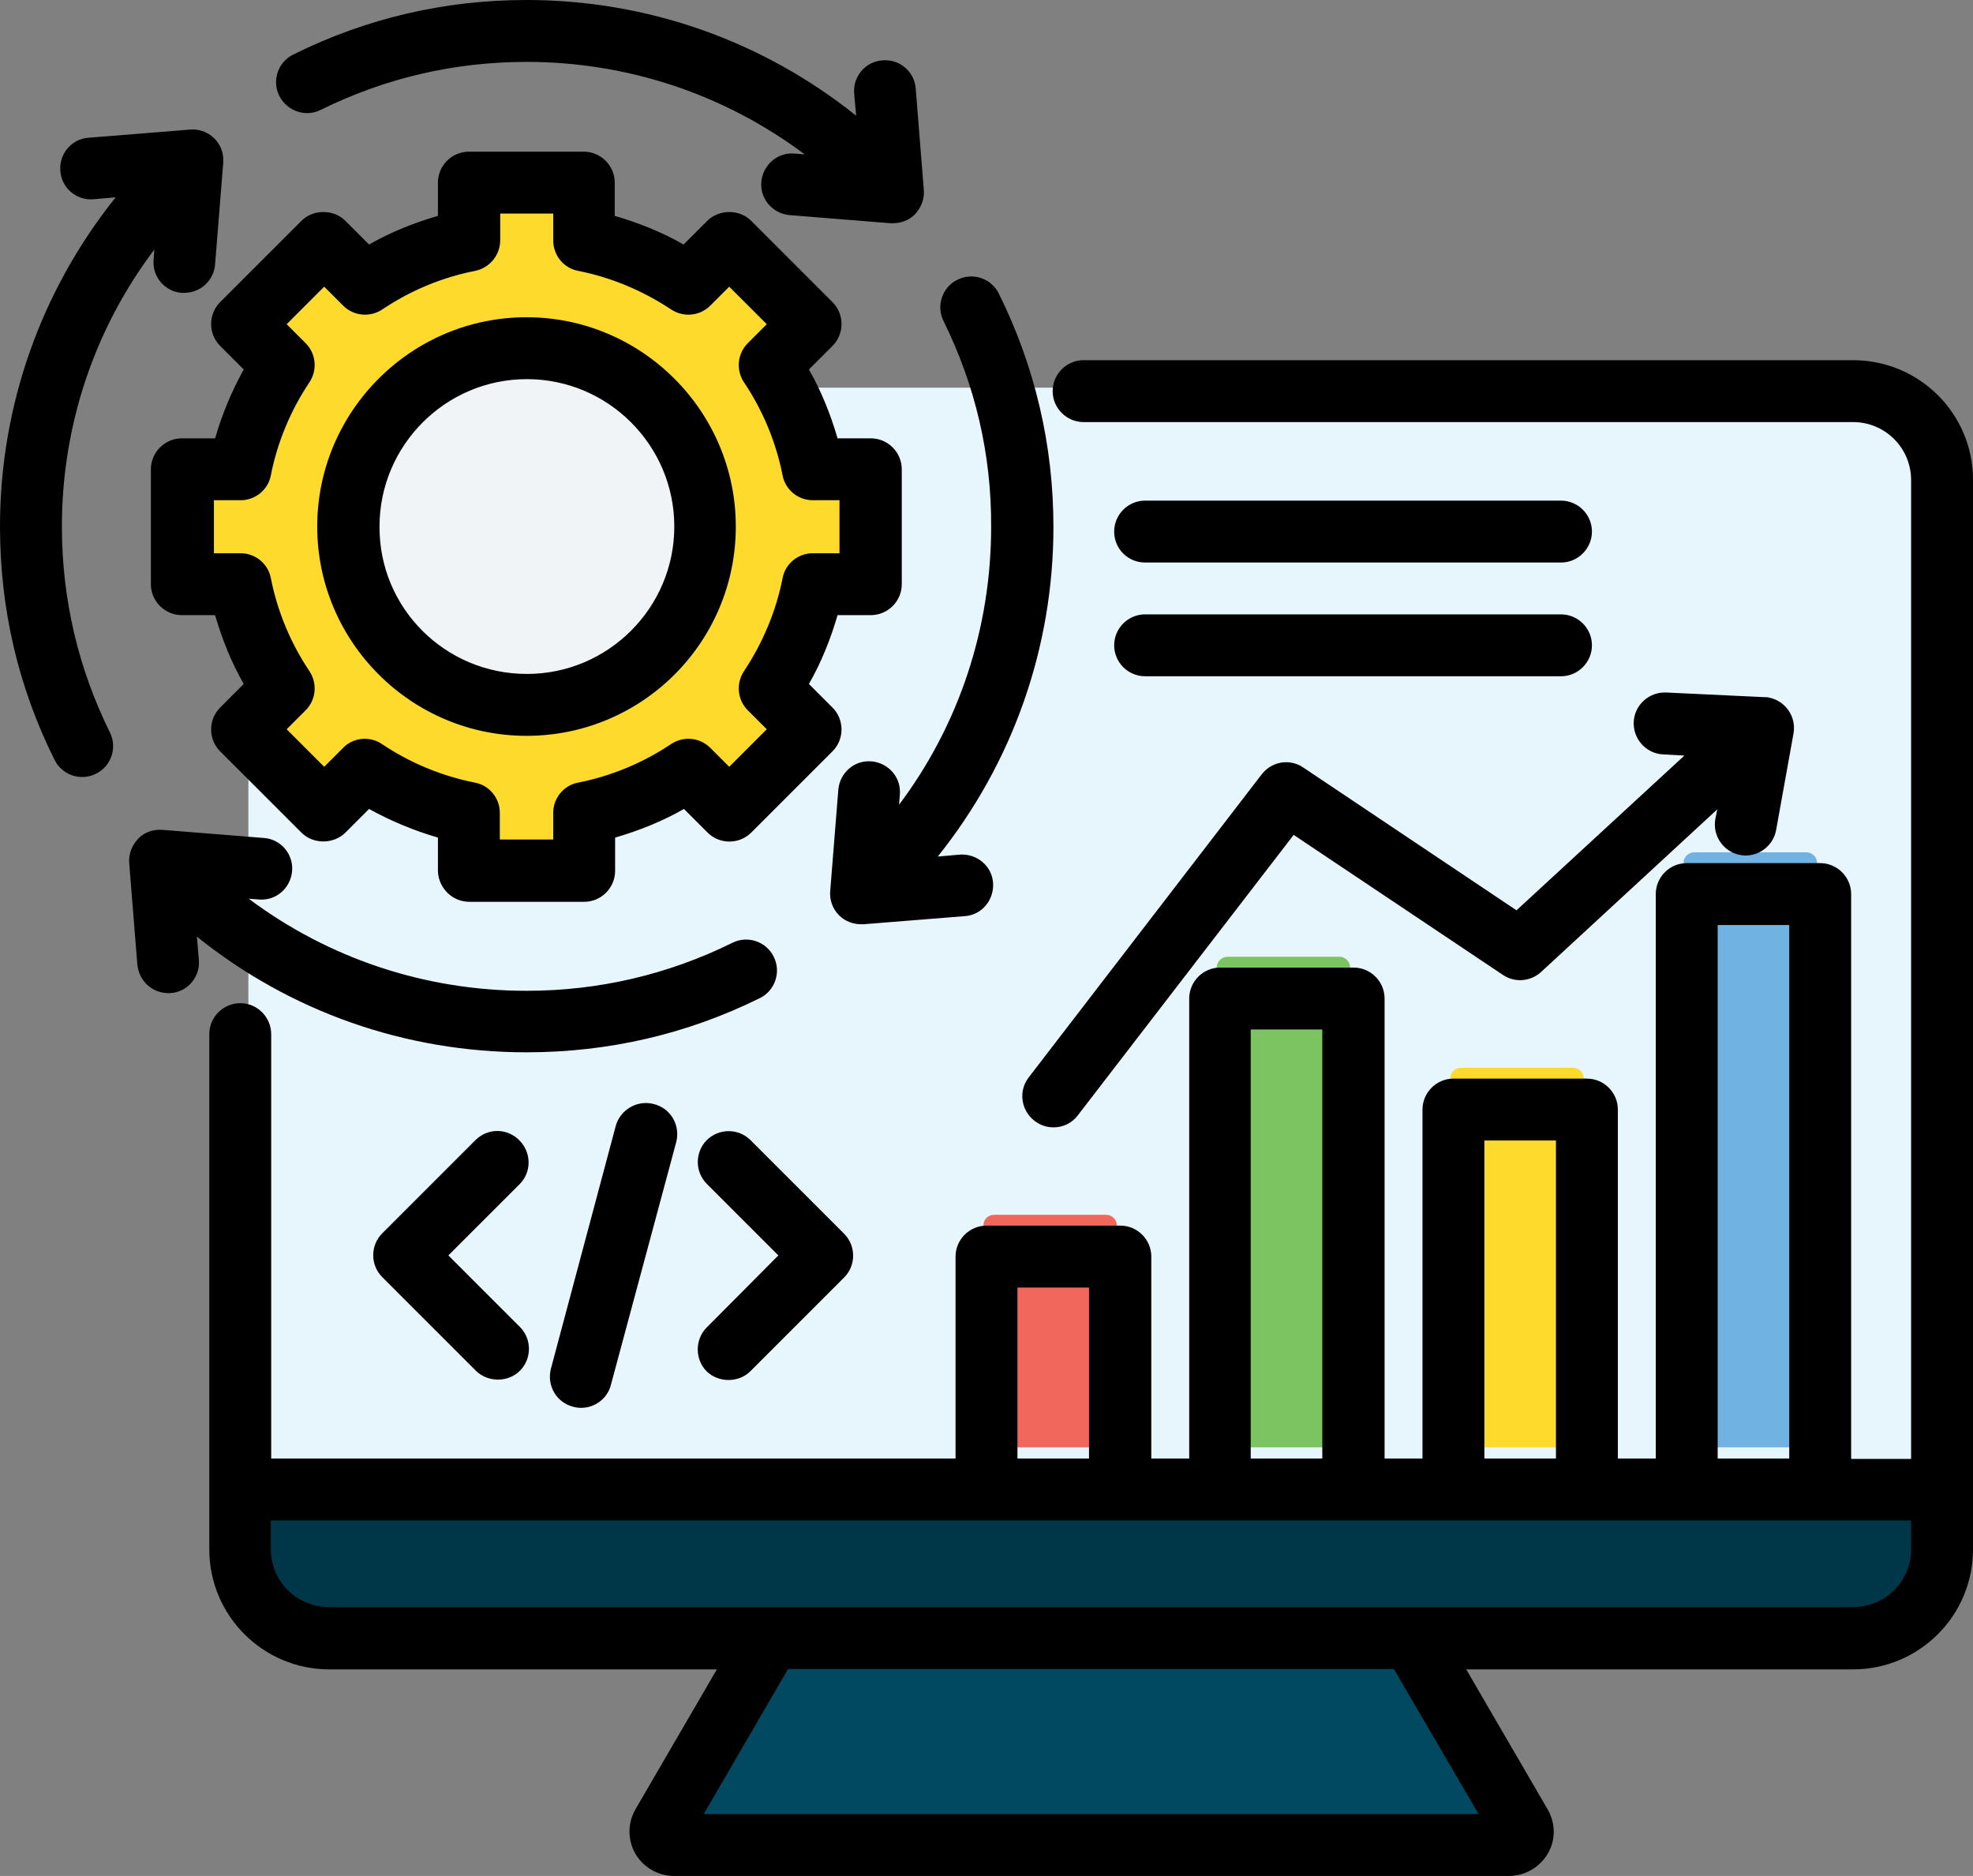
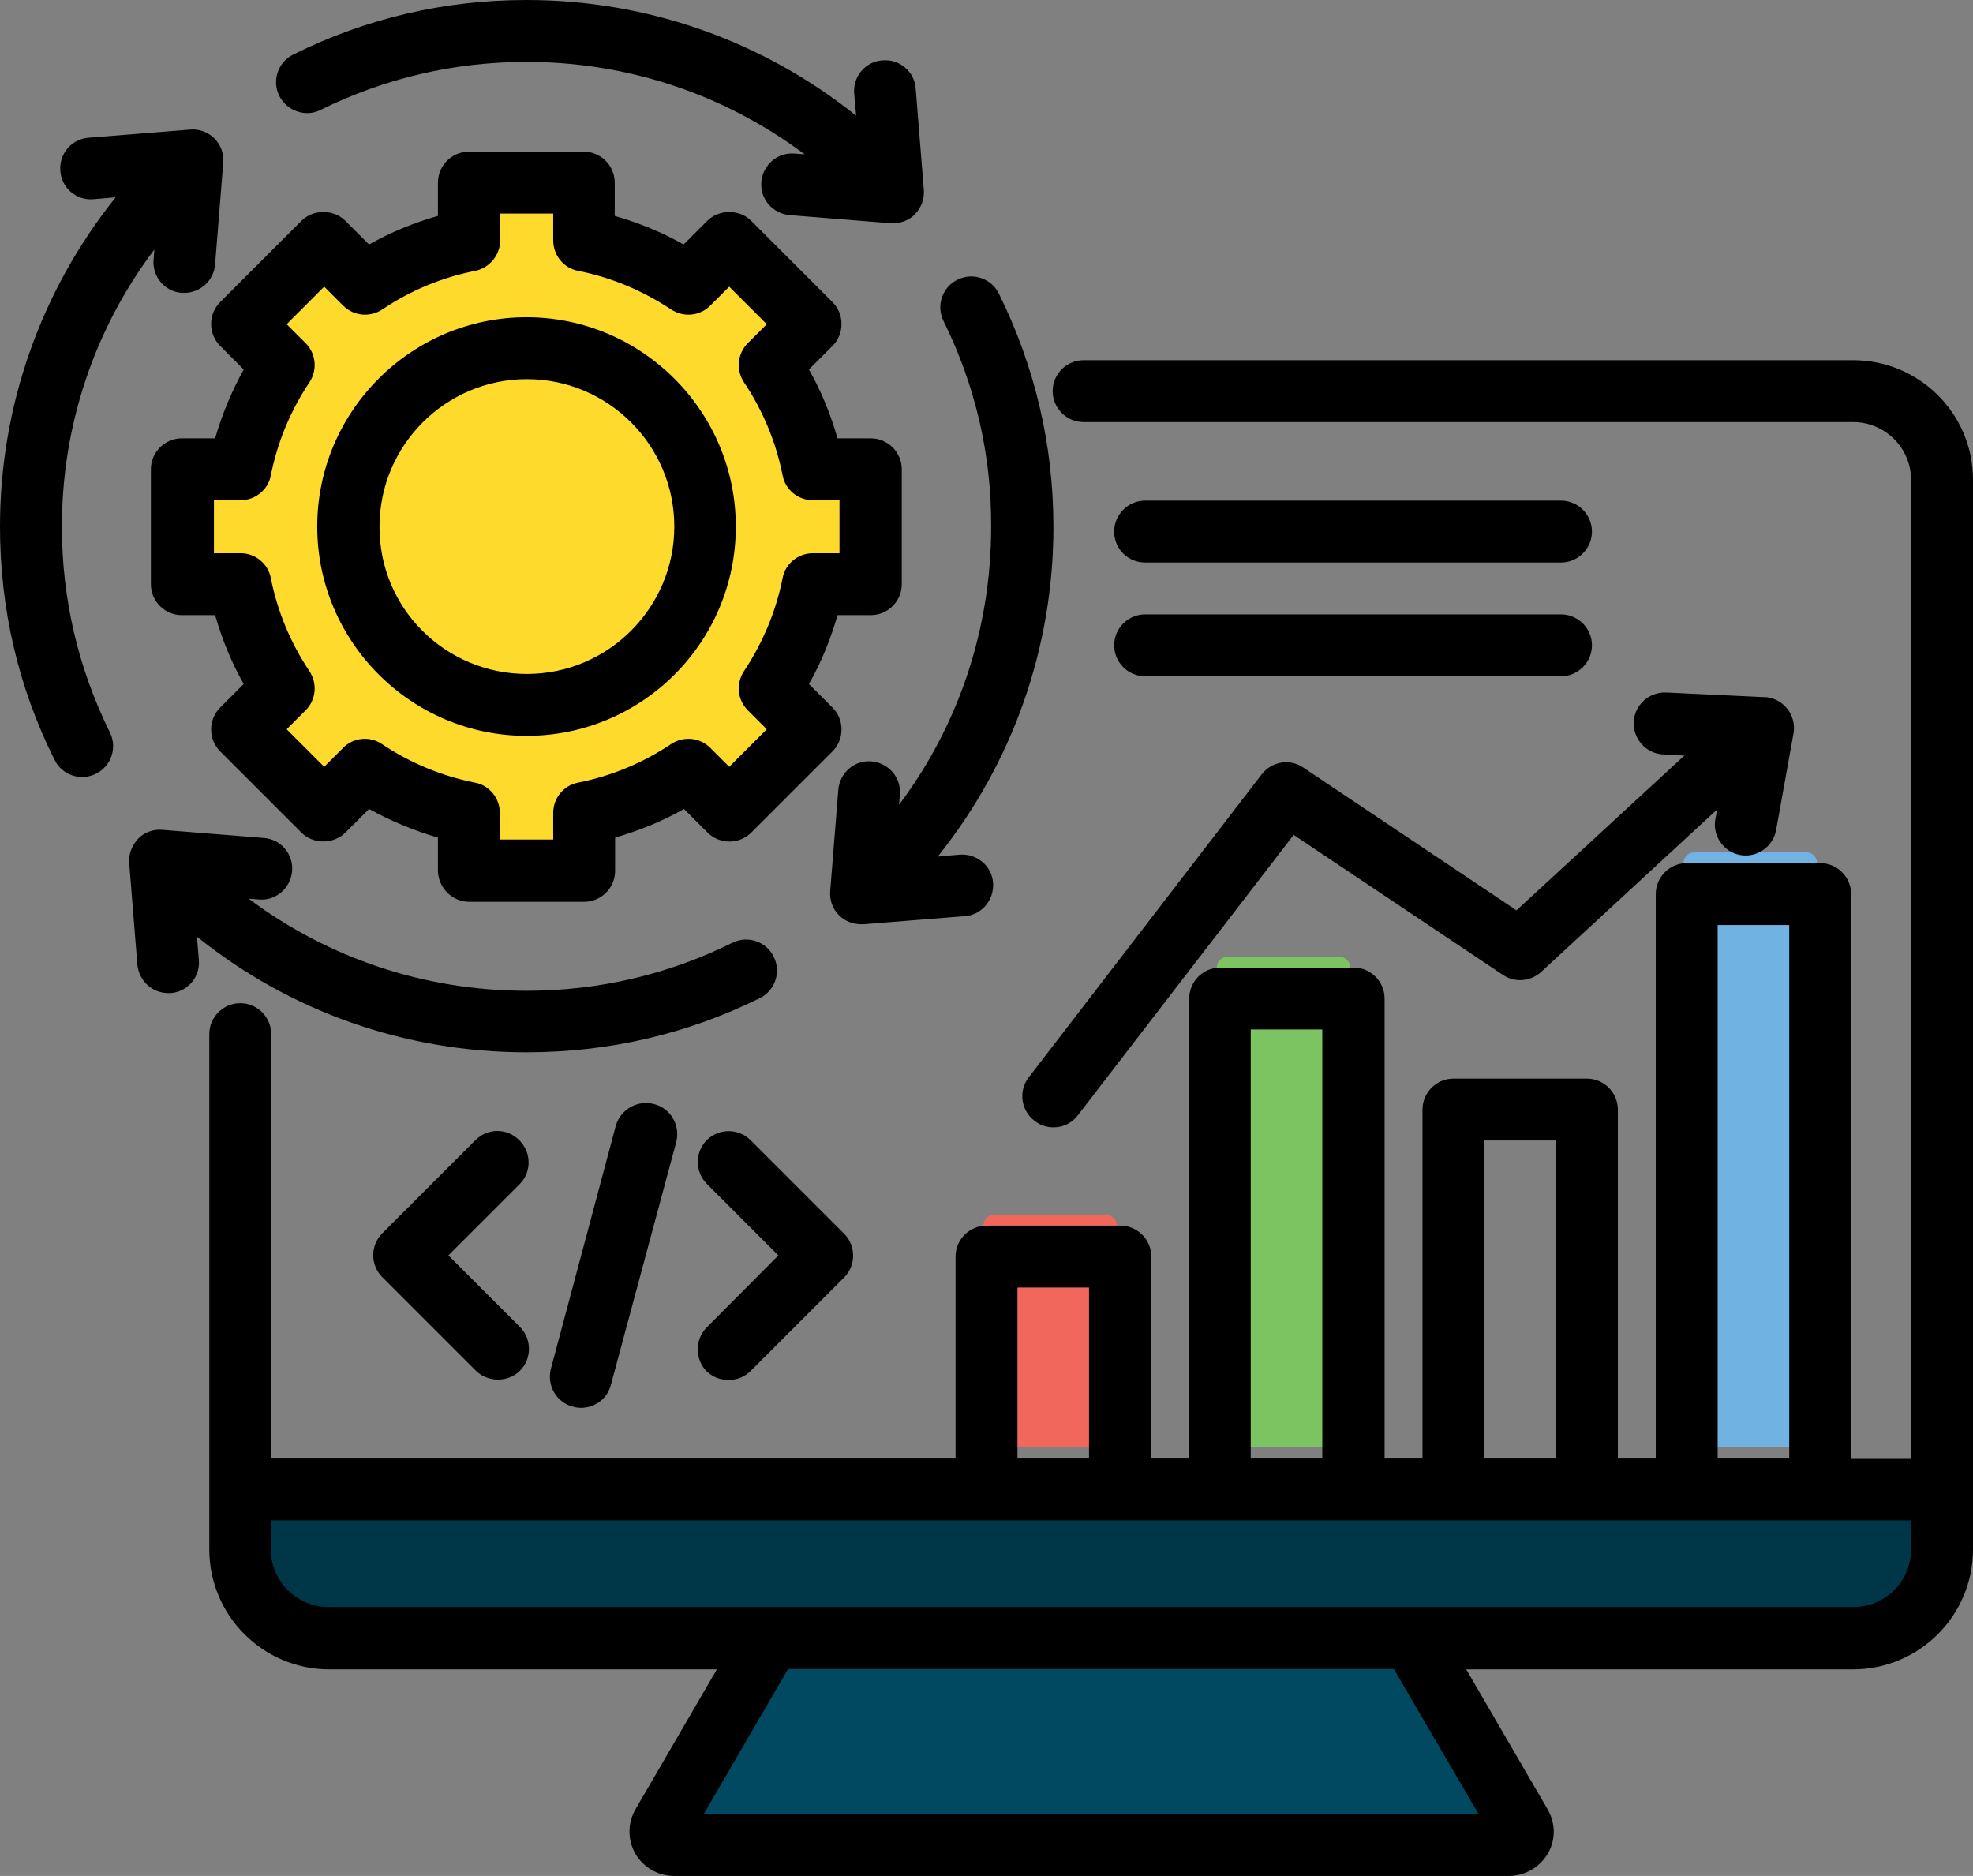
<svg xmlns="http://www.w3.org/2000/svg" version="1.1" id="Layer_1" x="0px" y="0px" viewBox="0 0 510 484.9" style="enable-background:new 0 0 510 484.9;" xml:space="preserve">
  <rect x="0" y="0" width="510" height="484.9" fill="#808080" stroke="none" />
  <g>
    <g>
      <path style="fill-rule:evenodd;clip-rule:evenodd;fill:#014960;" d="M356,406.3l-150.7,1.9l-33.5,57.5c-1.5,2.5,0.5,5.3,3,5.3    h212.7c2.5,0,4.5-2.8,3-5.3L356,406.3z" />
-       <path style="fill-rule:evenodd;clip-rule:evenodd;fill:#E7F6FD;" d="M475.5,100.2c12.5,0,22.7,10.2,22.7,22.7v263.9    c0,12.5-10.2,22.7-22.7,22.7H86.9c-12.5,0-22.7-10.2-22.7-22.7V122.9c0-12.5,10.2-22.7,22.7-22.7L475.5,100.2z" />
      <path style="fill-rule:evenodd;clip-rule:evenodd;fill:#003748;" d="M498.2,380.3H64.3v15.3c0,12.5,10.2,22.7,22.7,22.7h388.6    c12.5,0,22.7-10.2,22.7-22.7L498.2,380.3L498.2,380.3z" />
      <path style="fill-rule:evenodd;clip-rule:evenodd;fill:#FEDA2D;" d="M120.5,46.4h29.7v14.9c9.7,1.9,18.8,5.7,27,11.2l10.5-10.5    l21,21l-10.5,10.5c5.5,8.2,9.3,17.4,11.2,27h14.9v29.7h-14.9c-1.9,9.7-5.7,18.8-11.2,27l10.5,10.5l-21,21l-10.5-10.5    c-8.2,5.5-17.4,9.3-27,11.2v14.9h-29.7v-14.9c-9.7-1.9-18.8-5.7-27-11.2l-10.5,10.5l-21-21l10.5-10.5c-5.5-8.2-9.3-17.4-11.2-27    H46.4v-29.7h14.9c1.9-9.7,5.7-18.8,11.2-27L61.9,82.9l21-21l10.5,10.5c8.2-5.5,17.4-9.3,27-11.2L120.5,46.4L120.5,46.4z" />
-       <circle style="fill-rule:evenodd;clip-rule:evenodd;fill:#F0F4F6;" cx="135.3" cy="135.3" r="46.1" />
      <path style="fill-rule:evenodd;clip-rule:evenodd;fill:#F2675C;" d="M257,314h28.9c1.6,0,2.8,1.3,2.8,2.8v54.5    c0,1.6-1.3,2.8-2.8,2.8H257c-1.6,0-2.8-1.3-2.8-2.8v-54.5C254.2,315.2,255.4,314,257,314z" />
      <path style="fill-rule:evenodd;clip-rule:evenodd;fill:#7CC361;" d="M317.3,247.3h28.9c1.6,0,2.8,1.3,2.8,2.8v121.2    c0,1.6-1.3,2.8-2.8,2.8h-28.9c-1.6,0-2.8-1.3-2.8-2.8V250.1C314.5,248.6,315.8,247.3,317.3,247.3L317.3,247.3z" />
-       <path style="fill-rule:evenodd;clip-rule:evenodd;fill:#FEDA2D;" d="M377.7,276h28.9c1.6,0,2.8,1.3,2.8,2.8v92.5    c0,1.6-1.3,2.8-2.8,2.8h-28.9c-1.6,0-2.8-1.3-2.8-2.8v-92.5C374.8,277.2,376.1,276,377.7,276L377.7,276z" />
      <path style="fill-rule:evenodd;clip-rule:evenodd;fill:#70B2E2;" d="M438,220.3h28.9c1.6,0,2.8,1.3,2.8,2.8v148.2    c0,1.6-1.3,2.8-2.8,2.8H438c-1.6,0-2.8-1.3-2.8-2.8V223.1C435.1,221.6,436.4,220.3,438,220.3L438,220.3z" />
      <path style="fill-rule:evenodd;clip-rule:evenodd;" d="M169.1,285.4c4.3,1.1,6.8,5.5,5.7,9.8L157.9,358c-0.9,3.5-4.1,5.9-7.7,5.9    c-0.7,0-1.4-0.1-2.1-0.3c-4.3-1.1-6.8-5.5-5.7-9.8l16.8-62.9C160.4,286.8,164.8,284.2,169.1,285.4    C169.1,285.4,169.1,285.4,169.1,285.4z M182.7,343.1l18.5-18.6L182.7,306c-3.1-3.1-3.1-8.2,0-11.3c3.1-3.1,8.2-3.1,11.3,0    l24.2,24.2c3.1,3.1,3.1,8.2,0,11.3l-24.2,24.2c-1.5,1.5-3.5,2.3-5.7,2.3c-2.1,0-4.2-0.8-5.7-2.3    C179.6,351.3,179.6,346.2,182.7,343.1L182.7,343.1z M134.4,306l-18.5,18.5l18.5,18.5c3.1,3.1,3.1,8.2,0,11.3    c-1.5,1.5-3.5,2.3-5.7,2.3c-2.1,0-4.2-0.8-5.7-2.3l-24.2-24.2c-3.1-3.1-3.1-8.2,0-11.3l24.2-24.2c3.2-3.1,8.2-3,11.3,0.2    C137.4,298,137.4,302.9,134.4,306z M98.1,136.1c0-21,17.1-38.1,38.1-38.1c21,0,38.1,17.1,38.1,38.1c0,21-17.1,38.1-38.1,38.1    C115.1,174.2,98,157.2,98.1,136.1z M190.2,136.1c0-29.8-24.3-54.1-54.1-54.1c-29.8,0-54.1,24.3-54.1,54.1    c0,29.8,24.3,54.1,54.1,54.1C166,190.2,190.2,166,190.2,136.1z M98.7,192.3c7.3,4.9,15.5,8.3,24.1,10c3.7,0.7,6.4,4,6.4,7.8v6.9    H143v-6.9c0-3.8,2.7-7.1,6.4-7.8c8.6-1.7,16.8-5.1,24.1-10c3.2-2.1,7.4-1.7,10.1,1l4.9,4.9l9.7-9.7l-4.9-4.9    c-2.7-2.7-3.1-6.9-1-10.1c4.9-7.4,8.3-15.5,10-24.1c0.7-3.7,4-6.4,7.8-6.4h6.9v-13.7h-6.9c-3.8,0-7.1-2.7-7.8-6.4    c-1.7-8.6-5.1-16.8-10-24.1c-2.1-3.2-1.7-7.4,1-10.1l4.9-4.9l-9.7-9.7l-4.9,4.9c-2.7,2.7-6.9,3.1-10.1,1    c-7.4-4.9-15.5-8.3-24.1-10c-3.7-0.7-6.4-4-6.4-7.9v-6.9h-13.7v6.9c0,3.8-2.7,7.1-6.4,7.9c-8.7,1.7-16.8,5.1-24.1,10    c-3.2,2.1-7.4,1.7-10.1-1l-4.9-4.9l-9.7,9.7l4.9,4.9c2.7,2.7,3.1,6.9,1,10.1c-4.9,7.3-8.3,15.5-10,24.1c-0.7,3.7-4,6.4-7.8,6.4    h-6.9V143h6.9c3.8,0,7.1,2.7,7.8,6.4c1.7,8.6,5.1,16.8,10,24.1c2.1,3.2,1.7,7.4-1,10.1l-4.9,4.9l9.7,9.7l4.9-4.9    C91.3,190.6,95.6,190.2,98.7,192.3L98.7,192.3z M121.3,233.1H151c4.4,0,8-3.6,8-8v-8.6c6.2-1.8,12.2-4.2,17.8-7.4l6.1,6.1    c3.1,3.1,8.2,3.1,11.3,0l21-21c3.1-3.1,3.1-8.2,0-11.3l-6.1-6.1c3.2-5.6,5.6-11.6,7.4-17.8h8.6c4.4,0,8-3.6,8-8v-29.7    c0-4.4-3.6-8-8-8c0,0,0,0,0,0h-8.6c-1.8-6.2-4.2-12.2-7.4-17.8l6.1-6.1c3.1-3.1,3.1-8.2,0-11.3l-21-21c-1.5-1.5-3.5-2.3-5.7-2.3    c-2.1,0-4.2,0.8-5.7,2.3l-6.1,6.1c-5.6-3.2-11.6-5.6-17.8-7.4v-8.6c0-4.4-3.6-8-8-8h-29.7c-4.4,0-8,3.6-8,8v8.6    c-6.2,1.8-12.2,4.2-17.8,7.4l-6.1-6.1c-1.5-1.5-3.5-2.3-5.7-2.3s-4.2,0.8-5.7,2.3l-21,21c-3.1,3.1-3.1,8.2,0,11.3l6.1,6.1    c-3.1,5.6-5.6,11.6-7.4,17.8h-8.6c-4.4,0-8,3.6-8,8c0,0,0,0,0,0V151c0,4.4,3.6,8,8,8l0,0h8.6c1.8,6.2,4.2,12.2,7.4,17.8l-6.1,6.1    c-3.1,3.1-3.1,8.2,0,11.3l21,21c1.5,1.5,3.5,2.3,5.7,2.3c2.1,0,4.2-0.8,5.7-2.3l6.1-6.1c5.6,3.1,11.6,5.6,17.8,7.4v8.6    C113.3,229.5,116.9,233.1,121.3,233.1L121.3,233.1z M51.4,248.1c0.4,4.4-2.9,8.3-7.3,8.6c-0.2,0-0.4,0-0.6,0c-4.2,0-7.6-3.2-8-7.4    l-2.1-26.2c-0.2-2.3,0.7-4.6,2.3-6.3s4-2.5,6.3-2.3l26.2,2.1c4.4,0.3,7.7,4.2,7.3,8.6c-0.4,4.4-4.2,7.7-8.6,7.3c0,0,0,0,0,0    l-2.6-0.2c20.7,15.5,45.7,23.8,71.8,23.8c18.7,0,36.6-4.2,53.2-12.4c4-2,8.8-0.3,10.7,3.6c2,4,0.3,8.8-3.6,10.7l0,0    c-18.8,9.3-39.1,14-60.3,14c-31.3,0-61.1-10.5-85.2-29.9L51.4,248.1z M72.2,24.8c-2-4-0.3-8.8,3.6-10.7C94.7,4.7,115,0,136.1,0    c31.3,0,61.1,10.6,85.2,29.9l-0.5-5.7c-0.4-4.4,2.9-8.3,7.3-8.6c4.4-0.4,8.3,2.9,8.6,7.3l2.1,26.2c0.2,2.3-0.7,4.6-2.3,6.3    c-1.5,1.5-3.5,2.3-5.7,2.3c-0.2,0-0.4,0-0.6,0l-26.1-2.1c-4.4-0.4-7.7-4.2-7.3-8.6c0.4-4.4,4.2-7.7,8.6-7.3l2.6,0.2    C187.3,24.4,162.3,16,136.1,16c-18.7,0-36.6,4.2-53.2,12.4C79,30.4,74.2,28.7,72.2,24.8L72.2,24.8z M28.4,189.3    c2,4,0.3,8.8-3.6,10.7c-4,2-8.8,0.3-10.7-3.6C4.7,177.6,0,157.3,0,136.1C0,104.9,10.6,75.1,29.9,51l-5.7,0.5    c-4.4,0.4-8.3-2.9-8.6-7.3c0,0,0,0,0,0c-0.4-4.4,2.9-8.3,7.3-8.6l26.2-2.1c4.4-0.4,8.3,2.9,8.6,7.3c0,0.4,0,0.8,0,1.3l-2.1,26.2    c-0.3,4.2-3.8,7.4-8,7.4c-0.2,0-0.4,0-0.6,0c-4.4-0.3-7.7-4.2-7.3-8.6c0,0,0,0,0,0l0.2-2.6C24.4,85,16,110,16,136.1    C16,154.8,20.2,172.7,28.4,189.3z M243.9,83c-2-4-0.3-8.8,3.6-10.7c4-2,8.8-0.3,10.7,3.6c0,0,0,0,0,0    c9.3,18.8,14.1,39.1,14.1,60.3c0,31.3-10.6,61.1-29.9,85.2l5.7-0.5c4.4-0.3,8.3,2.9,8.6,7.3s-2.9,8.3-7.3,8.6l-26.2,2.1    c-0.2,0-0.4,0-0.6,0c-2.1,0-4.2-0.8-5.7-2.3c-1.7-1.7-2.5-4-2.3-6.3l2.1-26.2c0.4-4.4,4.2-7.7,8.6-7.3c4.4,0.4,7.7,4.2,7.3,8.6    l-0.2,2.6c15.5-20.6,23.8-45.7,23.8-71.8C256.3,117.5,252.1,99.6,243.9,83L243.9,83z M288,166.8c0-4.4,3.6-8,8-8l0,0h107.5    c4.4,0,8,3.6,8,8c0,4.4-3.6,8-8,8c0,0,0,0,0,0H296C291.6,174.8,288,171.2,288,166.8C288,166.8,288,166.8,288,166.8z M288,137.4    c0-4.4,3.6-8,8-8h107.5c4.4,0,8,3.6,8,8c0,4.4-3.6,8-8,8c0,0,0,0,0,0H296C291.6,145.4,288,141.9,288,137.4    C288,137.4,288,137.4,288,137.4z M265.9,278.5c-2.7,3.5-2,8.5,1.5,11.2c0,0,0,0,0,0c1.4,1.1,3.1,1.7,4.9,1.7    c2.5,0,4.8-1.1,6.3-3.1l55.8-72.5l54.1,36.2c3.1,2.1,7.2,1.7,9.9-0.8l45.5-42l-0.5,2.5c-0.8,4.3,2.1,8.5,6.4,9.3    c4.3,0.8,8.5-2.1,9.3-6.4c0,0,0,0,0,0l4.5-25c0.8-4.3-2.1-8.5-6.4-9.3c-0.3-0.1-0.7-0.1-1.1-0.1l-25.4-1.2    c-4.4-0.2-8.2,3.2-8.4,7.6c-0.2,4.4,3.2,8.2,7.6,8.4c0,0,0,0,0,0l5.5,0.3l-43.4,40l-55.1-36.9c-3.5-2.4-8.2-1.6-10.8,1.8    L265.9,278.5z M479,415.4h-394c-8.3,0-15-6.7-15-15V393H494v7.5C494,408.7,487.3,415.4,479,415.4L479,415.4z M382.2,468.9H181.9    l21.8-37.5h156.6L382.2,468.9z M263,332.8h18.5V377H263V332.8z M323.3,266.1h18.5V377h-18.5V266.1z M383.7,294.8h18.5V377h-18.5    V294.8z M444,239.1h18.5V377H444V239.1z M479,93.1H280.1c-4.4,0-8,3.6-8,8c0,4.4,3.6,8,8,8c0,0,0,0,0,0H479c8.3,0,15,6.7,15,15    v253h-15.5V231.1c0-4.4-3.6-8-8-8c0,0,0,0,0,0H436c-4.4,0-8,3.6-8,8V377h-9.8v-90.2c0-4.4-3.6-8-8-8c0,0,0,0,0,0h-34.5    c-4.4,0-8,3.6-8,8V377h-9.8V258.1c0-4.4-3.6-8-8-8h-34.5c-4.4,0-8,3.6-8,8V377h-9.8v-52.2c0-4.4-3.6-8-8-8c0,0,0,0,0,0H255    c-4.4,0-8,3.6-8,8V377H70.1V267.3c0-4.4-3.6-8-8-8c0,0,0,0,0,0c-4.4,0-8,3.6-8,8v133.2c0,17.1,13.9,31,31,31h100.2l-21,36.1    c-2.1,3.6-2.1,7.9-0.1,11.5c2.1,3.6,5.9,5.8,10.1,5.8h215.7c4.1,0,8-2.2,10.1-5.8c2.1-3.6,2-7.9-0.1-11.5l-21-36.1H479    c17.1,0,31-13.9,31-31V124C510,106.9,496.1,93.1,479,93.1L479,93.1z" />
    </g>
  </g>
</svg>